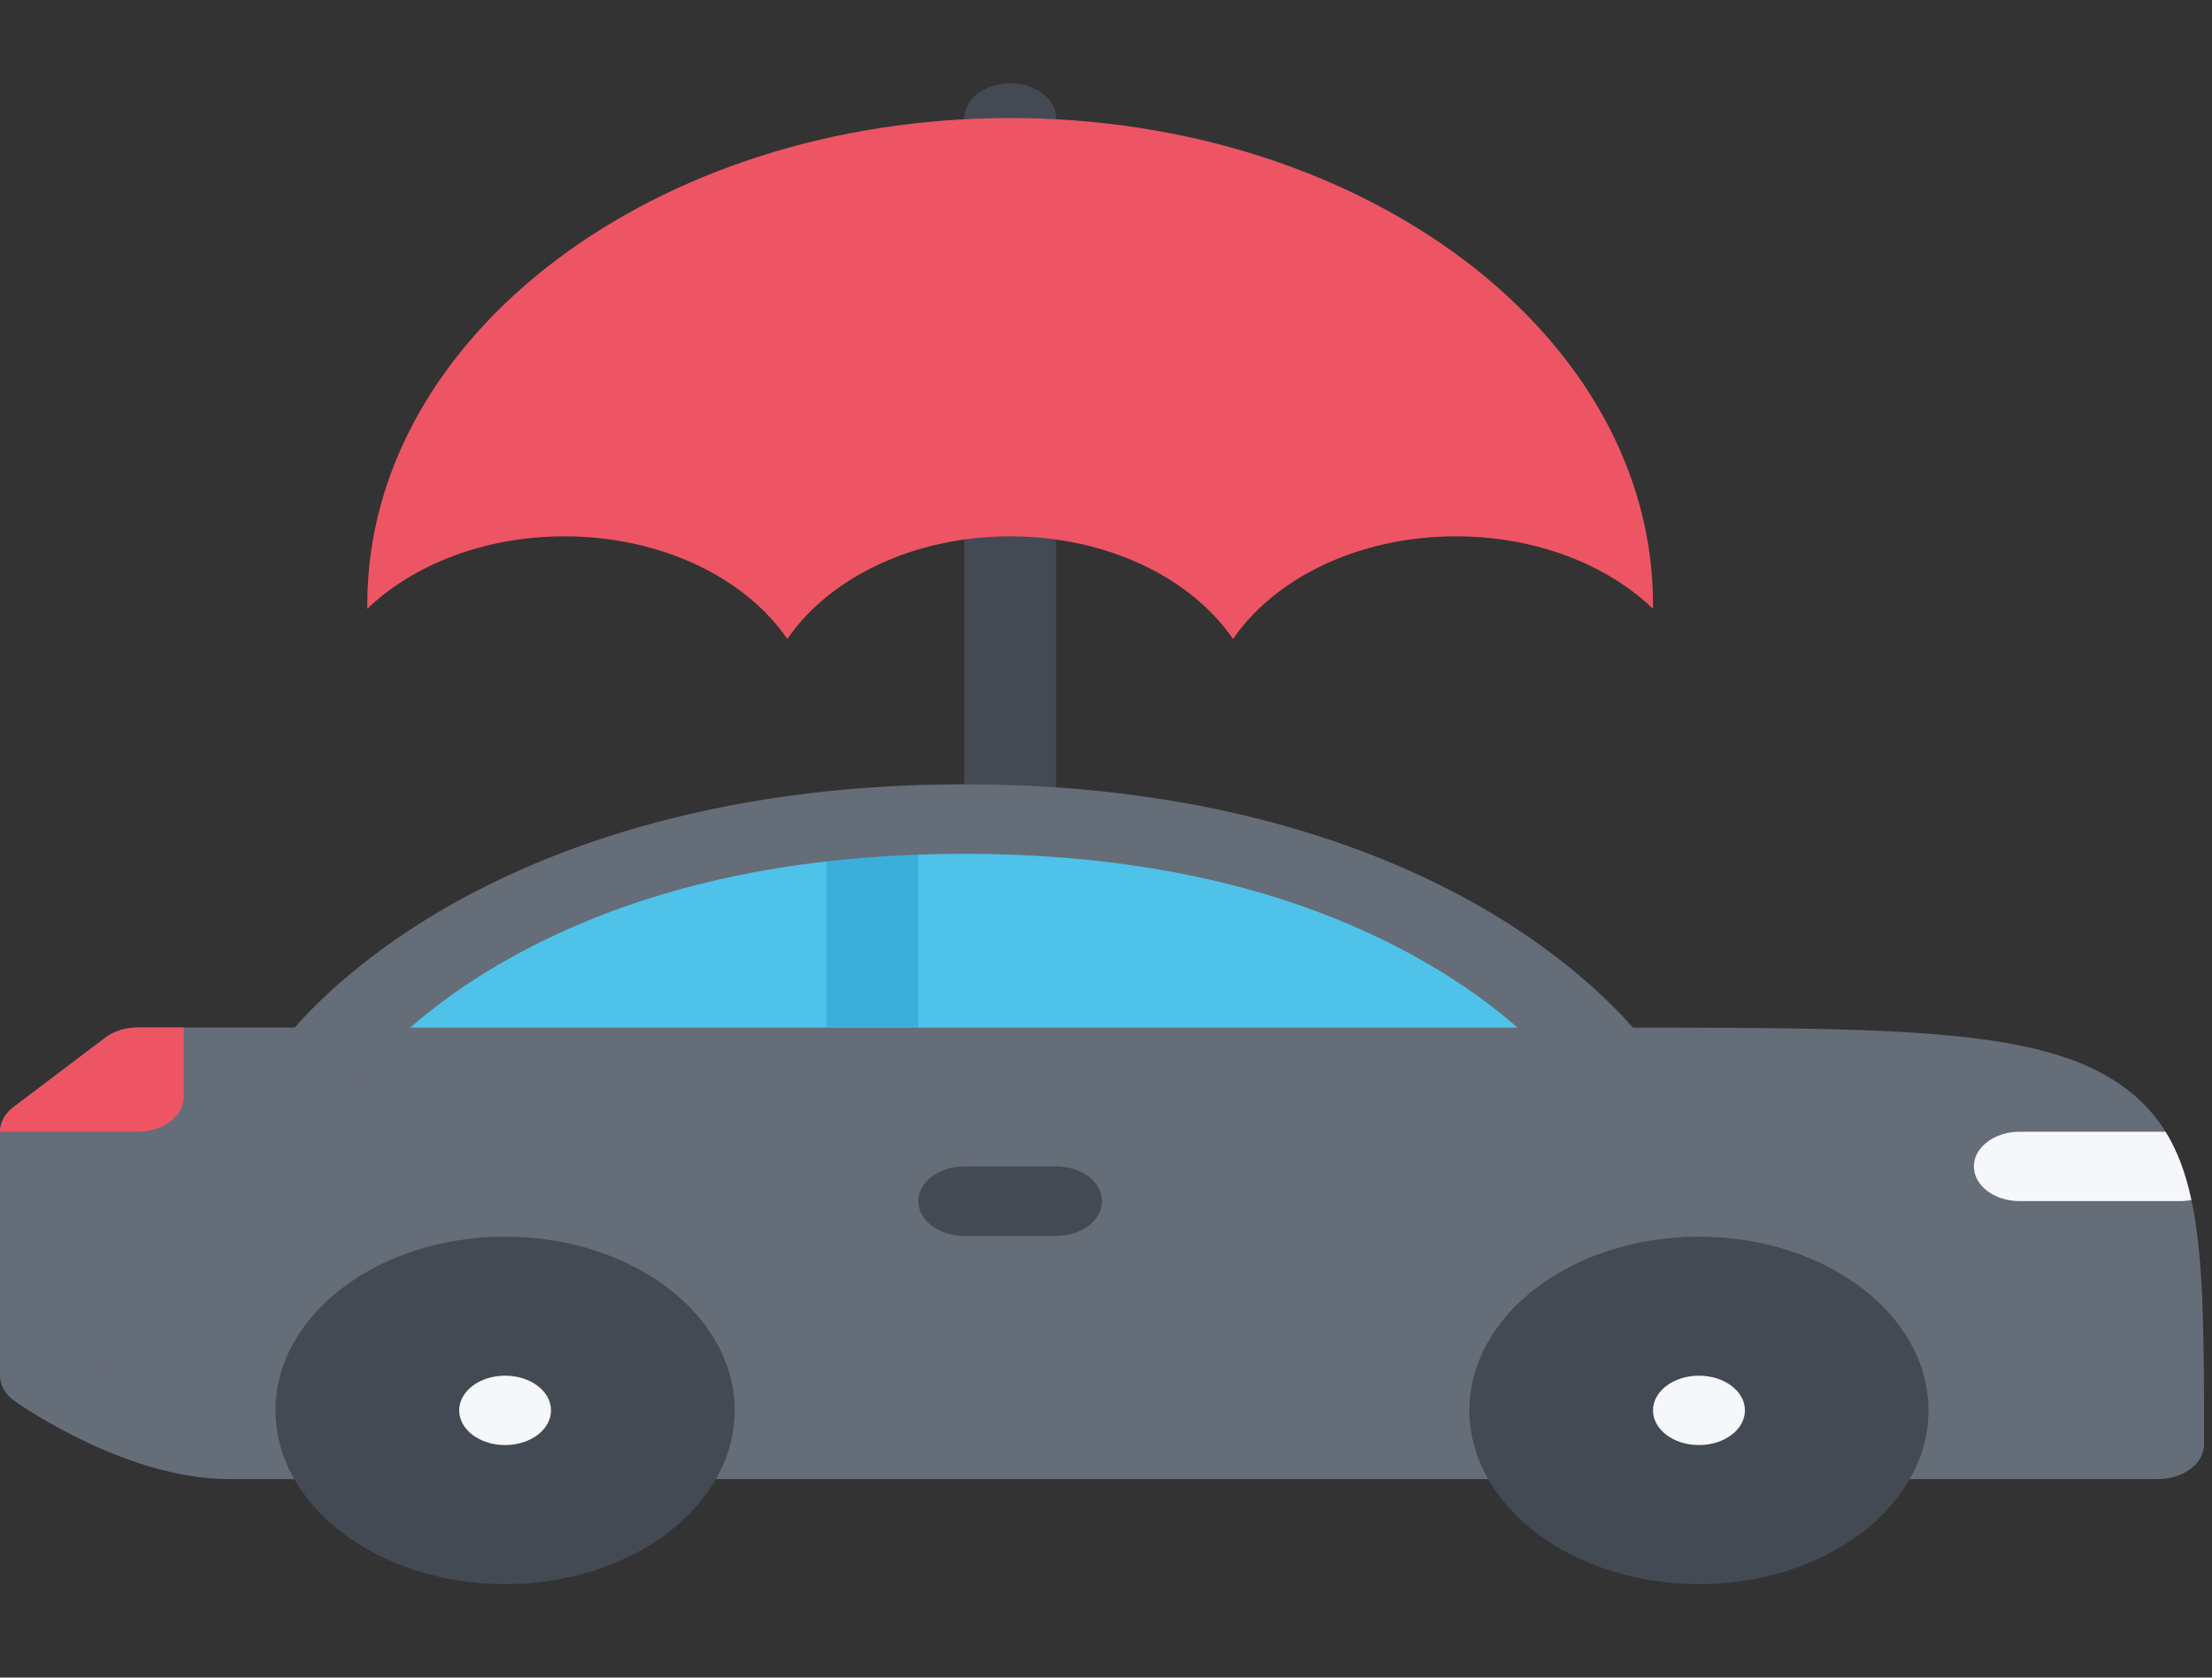
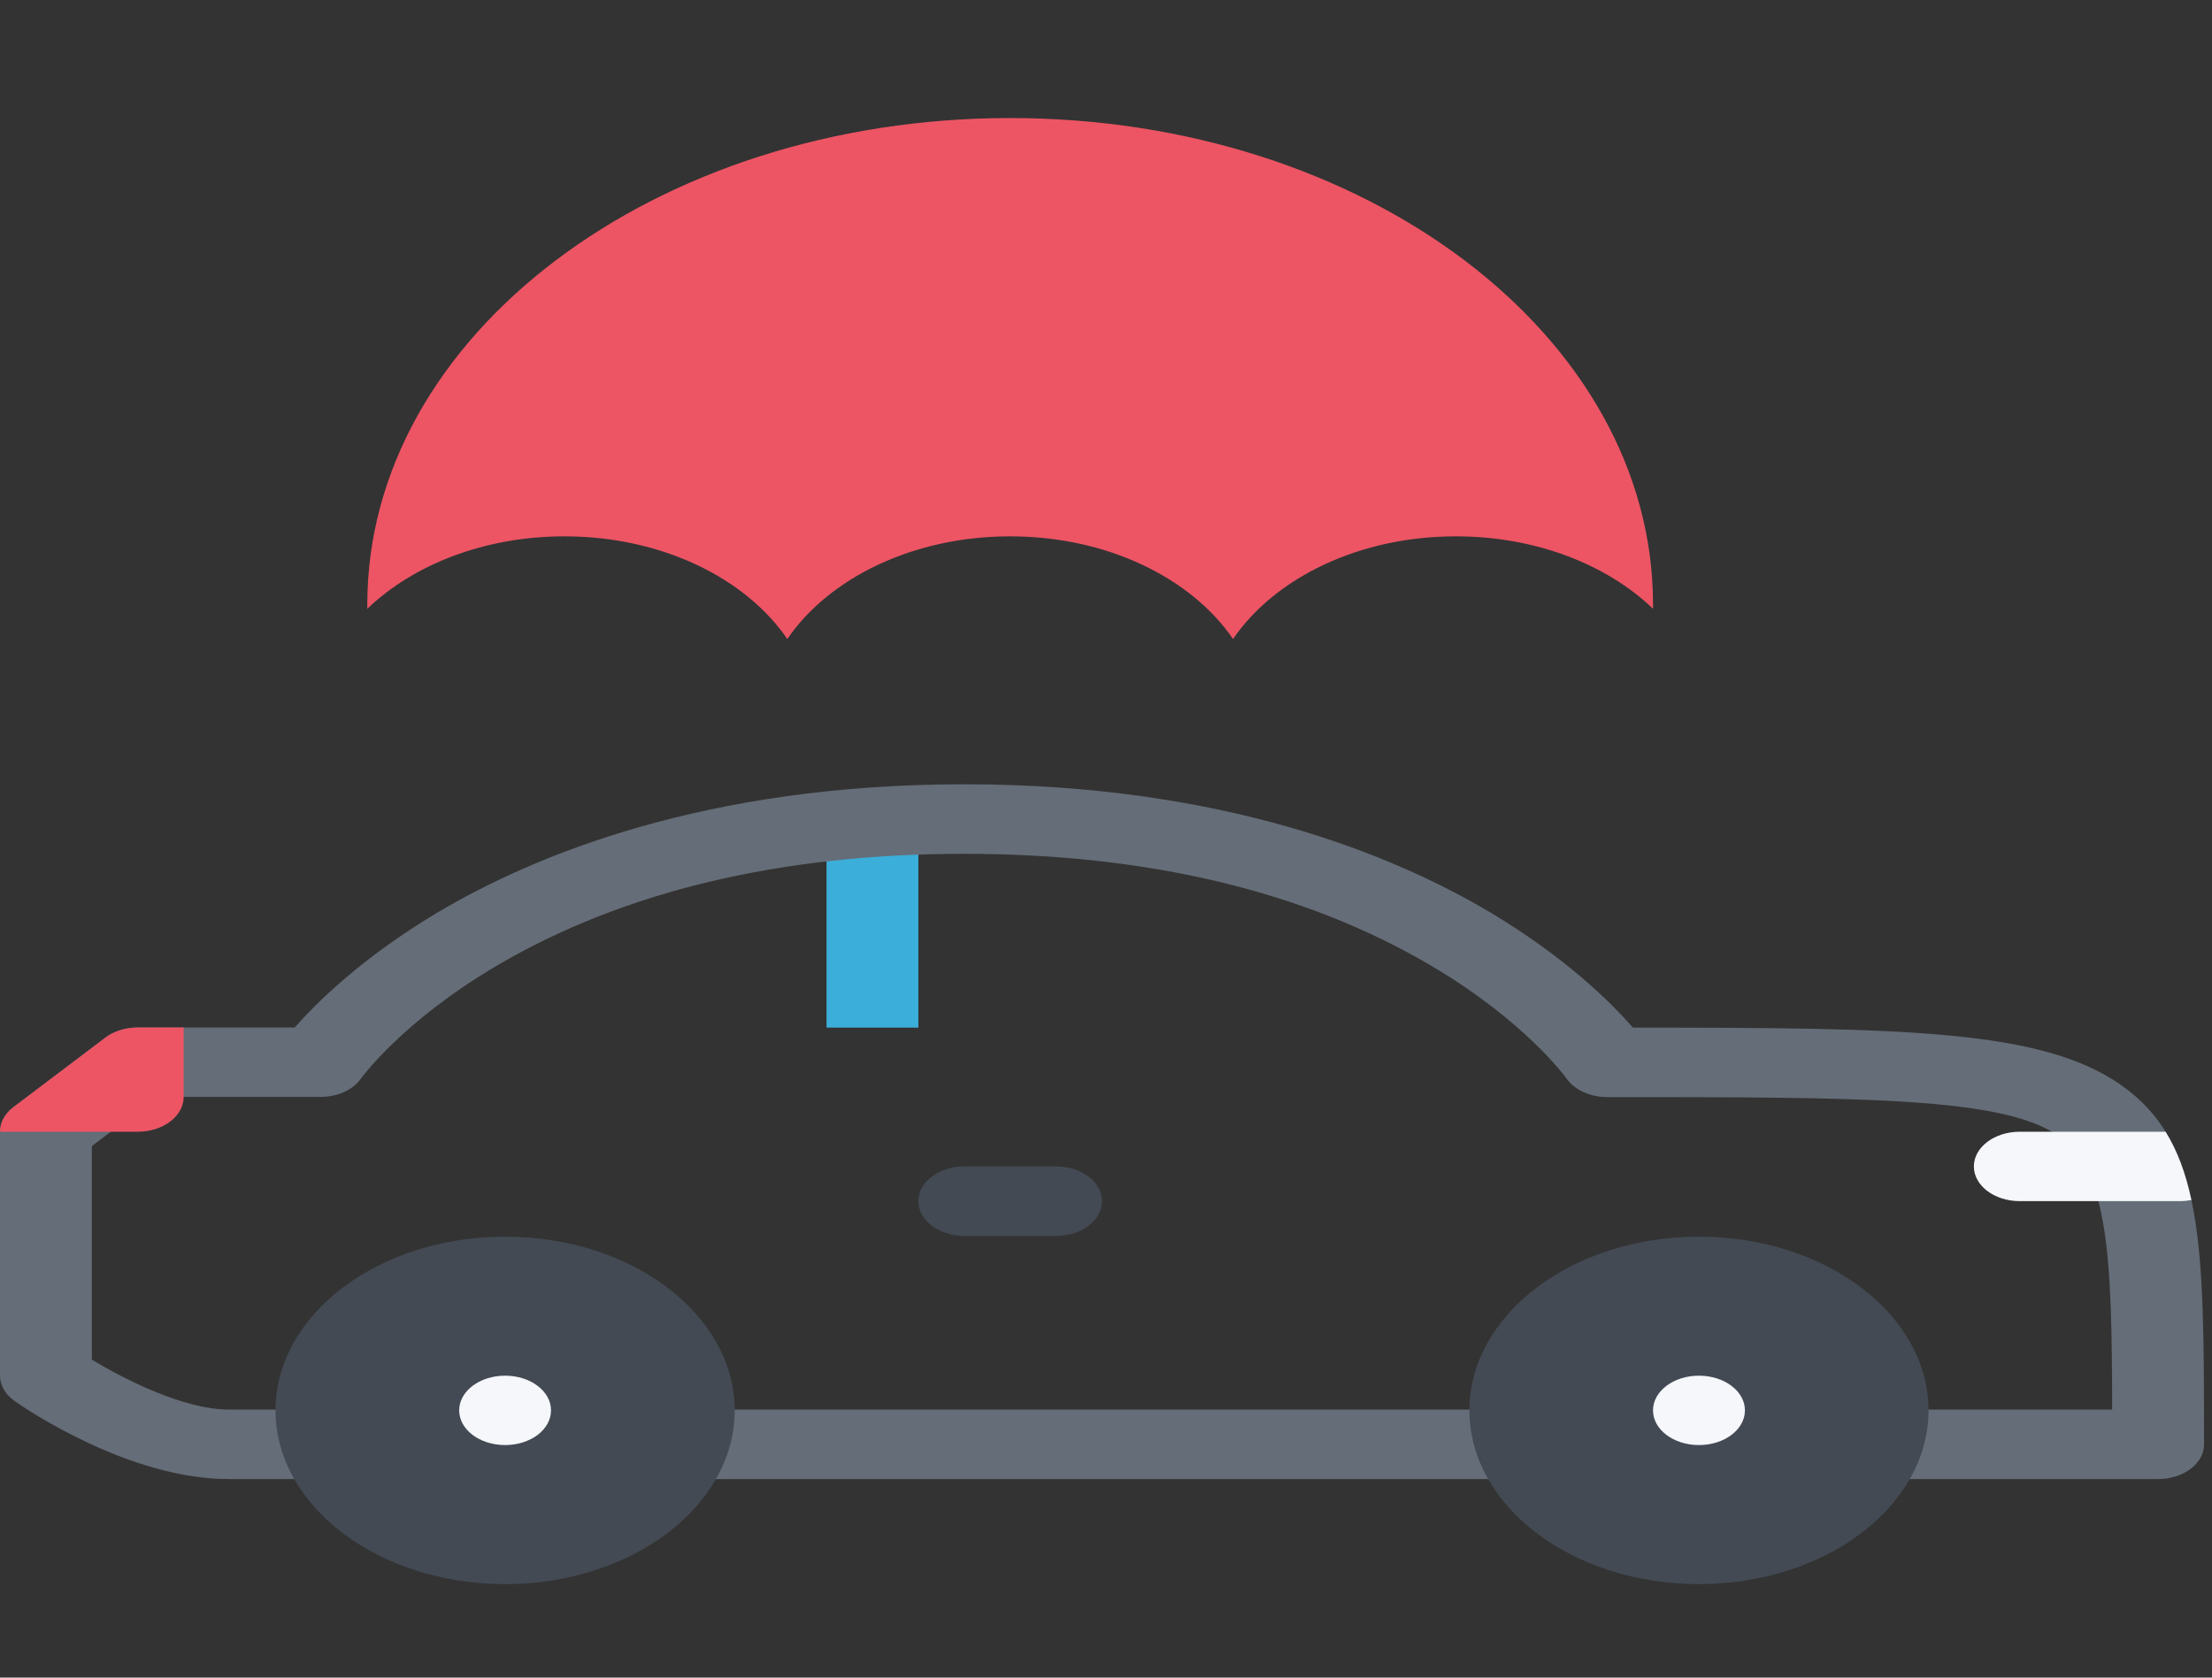
<svg xmlns="http://www.w3.org/2000/svg" width="58" height="44" viewBox="0 0 58 44" fill="none">
  <rect x="0" y="0" width="58" height="44" fill="#333333" stroke="none" />
  <g clip-path="url(#clip0_1110_7553)">
-     <path d="M26.487 22.229C25.823 22.229 25.284 21.822 25.284 21.319V3.096C25.284 2.593 25.823 2.186 26.487 2.186C27.152 2.186 27.691 2.593 27.691 3.096V21.319C27.691 21.822 27.152 22.229 26.487 22.229Z" fill="#434A54" />
-     <path d="M8.401 27.859C8.401 27.859 12.861 21.483 25.284 21.483C37.707 21.483 42.142 27.862 42.142 27.862C56.588 27.862 56.588 27.862 56.588 37.883H6.02C3.796 37.893 1.204 36.081 1.204 36.081V29.683L3.612 27.859H8.401Z" fill="#656D78" />
-     <path d="M41.342 26.952C39.58 25.19 34.755 21.483 25.284 21.483C15.809 21.483 10.966 25.19 9.202 26.952H41.342Z" fill="#4FC2E9" />
    <path d="M24.08 21.867H21.672V26.952H24.08V21.867Z" fill="#3BAFDA" />
    <path d="M5.997 38.793C3.383 38.793 0.685 36.959 0.386 36.748C0.14 36.577 0 36.334 0 36.081V29.683C0 29.44 0.127 29.207 0.353 29.037L2.761 27.216C2.987 27.045 3.293 26.949 3.612 26.949H7.728C8.29 26.308 9.476 25.129 11.437 23.954C14.021 22.412 18.521 20.57 25.284 20.57C32.047 20.57 36.541 22.415 39.12 23.957C41.075 25.131 42.257 26.311 42.816 26.952C49.894 26.954 53.509 26.997 55.596 28.444C57.791 29.968 57.791 32.611 57.791 37.883C57.791 38.384 57.252 38.793 56.589 38.793H5.997V38.793ZM2.408 35.659C3.232 36.161 4.811 36.97 5.997 36.97H6.011C6.014 36.97 6.017 36.97 6.02 36.97H55.382C55.377 32.958 55.287 30.702 53.968 29.787C52.508 28.775 48.825 28.775 42.143 28.775C41.696 28.775 41.284 28.585 41.075 28.287C41.068 28.276 40.002 26.789 37.531 25.332C34.229 23.381 30.109 22.394 25.284 22.394C20.458 22.394 16.332 23.381 13.024 25.329C10.547 26.789 9.474 28.273 9.463 28.289C9.255 28.588 8.848 28.77 8.401 28.77H4.111L2.408 30.059V35.659Z" fill="#656D78" />
    <path d="M13.244 32.435C9.924 32.435 7.224 34.479 7.224 36.991C7.224 39.503 9.924 41.548 13.244 41.548C16.563 41.548 19.264 39.503 19.264 36.991C19.264 34.479 16.563 32.435 13.244 32.435Z" fill="#434A54" />
    <path d="M44.546 32.435C41.227 32.435 38.529 34.479 38.529 36.991C38.529 39.503 41.227 41.548 44.546 41.548C47.867 41.548 50.567 39.503 50.567 36.991C50.567 34.479 47.867 32.435 44.546 32.435Z" fill="#434A54" />
    <path d="M12.04 36.991C12.04 37.496 12.579 37.901 13.244 37.901C13.909 37.901 14.448 37.496 14.448 36.991C14.448 36.487 13.909 36.081 13.244 36.081C12.579 36.081 12.04 36.487 12.04 36.991Z" fill="#F5F7FA" />
    <path d="M43.343 36.991C43.343 37.496 43.883 37.901 44.546 37.901C45.213 37.901 45.753 37.496 45.753 36.991C45.753 36.487 45.213 36.081 44.546 36.081C43.883 36.081 43.343 36.487 43.343 36.991Z" fill="#F5F7FA" />
    <path d="M27.692 32.416H25.284C24.619 32.416 24.08 32.008 24.08 31.503C24.08 31.001 24.619 30.593 25.284 30.593H27.692C28.357 30.593 28.896 31.001 28.896 31.503C28.896 32.008 28.357 32.416 27.692 32.416Z" fill="#434A54" />
    <path d="M57.46 31.474C57.312 30.78 57.096 30.19 56.782 29.683H52.959C52.294 29.683 51.756 30.091 51.756 30.593C51.756 31.097 52.294 31.503 52.959 31.503H57.163C57.266 31.503 57.364 31.492 57.46 31.474Z" fill="#F5F7FA" />
    <path d="M3.612 26.949C3.293 26.949 2.987 27.045 2.761 27.216L0.353 29.037C0.127 29.207 0 29.44 0 29.683H3.612C4.277 29.683 4.816 29.274 4.816 28.77V26.949L3.612 26.949Z" fill="#ED5564" />
    <path d="M38.174 14.067C35.629 14.067 33.425 15.16 32.331 16.76C31.238 15.16 29.032 14.067 26.487 14.067C23.943 14.067 21.737 15.16 20.644 16.76C19.551 15.16 17.345 14.067 14.801 14.067C12.704 14.067 10.835 14.81 9.631 15.967V15.852C9.631 8.807 17.178 3.096 26.487 3.096C35.797 3.096 43.343 8.807 43.343 15.852V15.967C42.141 14.81 40.271 14.067 38.174 14.067Z" fill="#ED5564" />
  </g>
  <defs>
    <clipPath id="clip0_1110_7553">
      <rect width="57.791" height="43.733" fill="white" />
    </clipPath>
  </defs>
</svg>